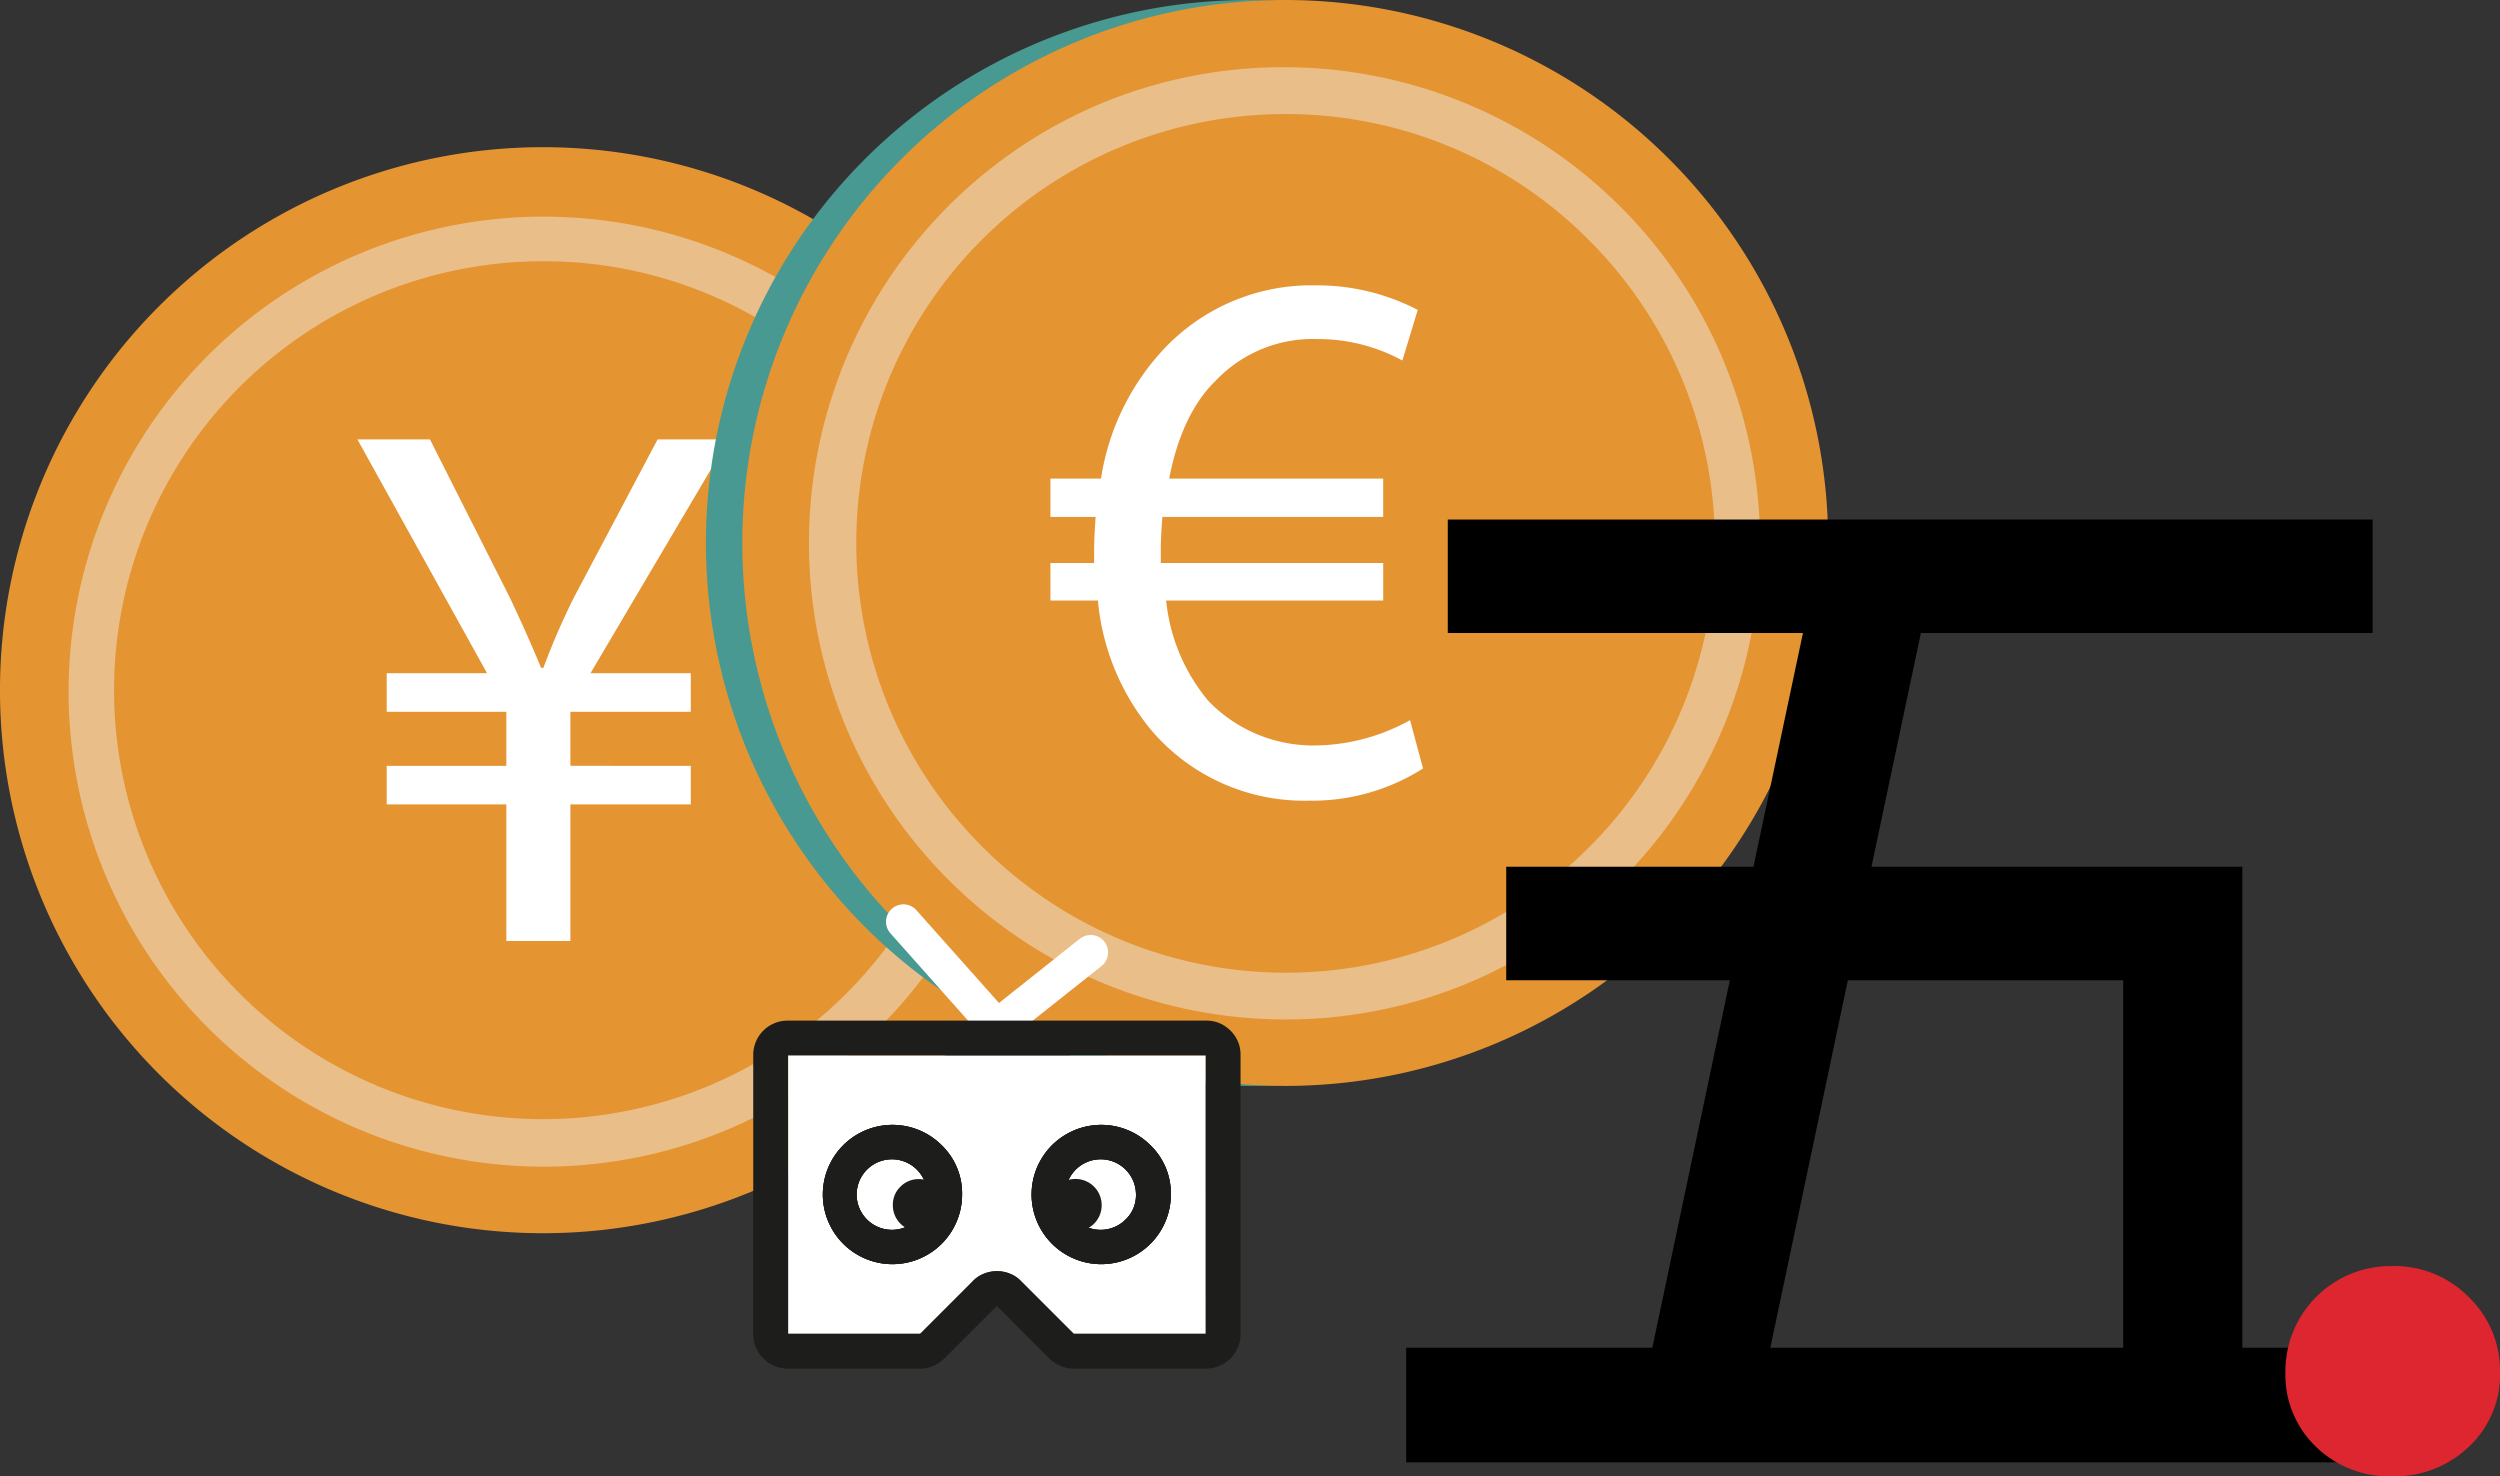
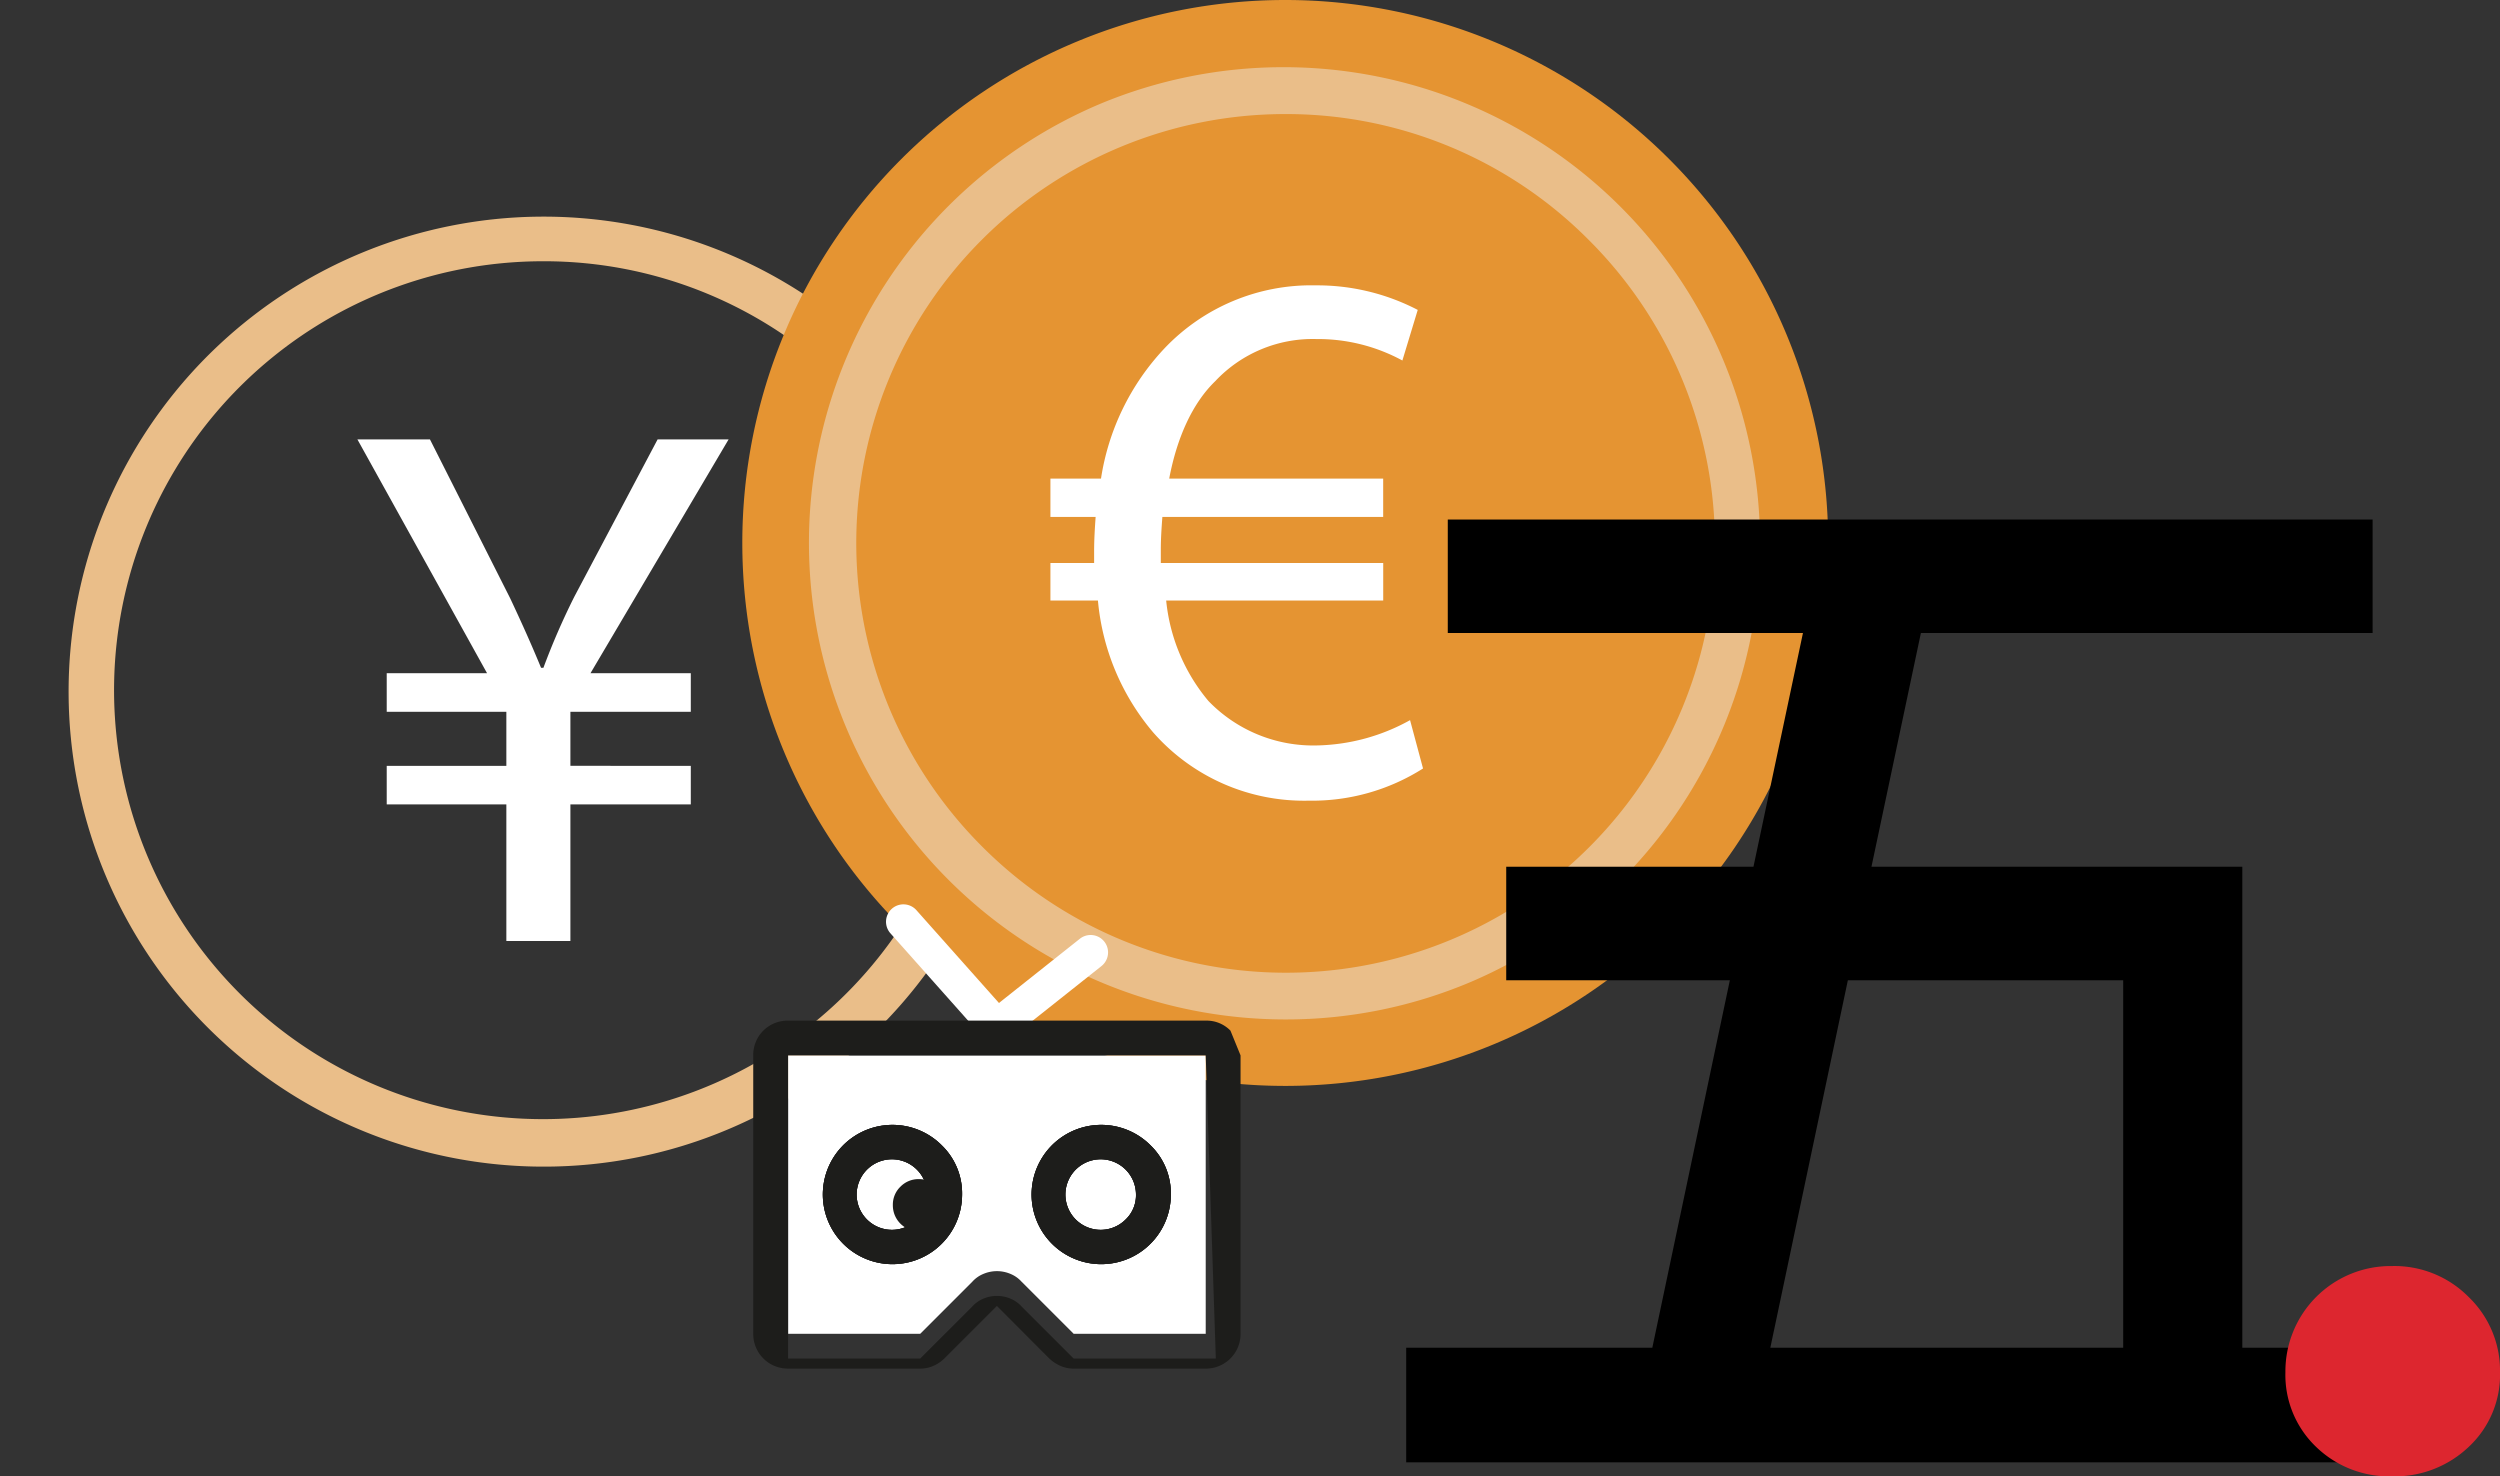
<svg xmlns="http://www.w3.org/2000/svg" width="224.696" height="132.69" viewBox="0 0 224.696 132.69">
  <rect x="0" y="0" width="224.696" height="132.69" fill="#333333" stroke="none" />
  <defs>
    <clipPath id="clip-path">
      <rect id="Rettangolo_1264" data-name="Rettangolo 1264" width="224.696" height="132.69" fill="none" />
    </clipPath>
  </defs>
  <g id="_5_cina_icon" data-name="5_cina_icon" transform="translate(41.192 -21.181)">
    <g id="Raggruppa_2119" data-name="Raggruppa 2119" transform="translate(-41.192 21.181)" clip-path="url(#clip-path)">
-       <path id="Tracciato_3094" data-name="Tracciato 3094" d="M97.609,62.034A48.805,48.805,0,1,1,48.8,13.229,48.805,48.805,0,0,1,97.609,62.034" fill="#e59432" />
      <path id="Tracciato_3095" data-name="Tracciato 3095" d="M48.805,104.855a42.692,42.692,0,1,1,16.669-3.366,42.549,42.549,0,0,1-16.669,3.366m0-81.374A38.553,38.553,0,1,0,76.066,34.773,38.3,38.3,0,0,0,48.805,23.481" fill="#eabe89" />
      <path id="Tracciato_3096" data-name="Tracciato 3096" d="M45.51,84.578V72.3H34.758V68.832H45.51V63.976H34.758V60.508h9.018L32.122,39.491h6.521L45.857,53.78c1.109,2.358,1.942,4.231,2.774,6.243h.209a63.7,63.7,0,0,1,2.774-6.382l7.492-14.15h6.381L53.071,60.508h9.017v3.468H51.267v4.856H62.088V72.3H51.267V84.578Z" fill="#fff" />
-       <path id="Tracciato_3097" data-name="Tracciato 3097" d="M161.047,48.805A48.8,48.8,0,1,1,112.242,0a48.805,48.805,0,0,1,48.805,48.805" fill="#479991" />
      <path id="Tracciato_3098" data-name="Tracciato 3098" d="M164.318,48.805A48.8,48.8,0,1,1,115.513,0a48.805,48.805,0,0,1,48.8,48.805" fill="#e59432" />
      <path id="Tracciato_3099" data-name="Tracciato 3099" d="M115.513,91.626A42.832,42.832,0,0,1,98.844,9.35a42.832,42.832,0,0,1,33.338,78.91,42.549,42.549,0,0,1-16.669,3.366m0-81.374A38.553,38.553,0,0,0,88.252,76.066a38.553,38.553,0,1,0,54.522-54.522,38.3,38.3,0,0,0-27.261-11.292" fill="#eabe89" />
      <path id="Tracciato_3100" data-name="Tracciato 3100" d="M127.9,69.069a18.586,18.586,0,0,1-10.264,2.893,18.048,18.048,0,0,1-13.99-6.134,21.249,21.249,0,0,1-4.966-11.855H94.41V50.6h3.928V49.563c0-1.1.068-2.136.135-3.1H94.41V43.017h4.546a21.873,21.873,0,0,1,5.651-11.648,18.179,18.179,0,0,1,13.647-5.721,19.58,19.58,0,0,1,9.17,2.206l-1.38,4.548a15.888,15.888,0,0,0-7.722-1.928,12.008,12.008,0,0,0-9.1,3.788c-2.065,2-3.445,5.1-4.136,8.755h19.232v3.445H104.472c-.067.895-.14,1.931-.14,2.9V50.6h19.989v3.375H104.814A16.592,16.592,0,0,0,108.608,63a13.094,13.094,0,0,0,9.714,4,17.9,17.9,0,0,0,8.412-2.275Z" fill="#fff" />
      <path id="Tracciato_3101" data-name="Tracciato 3101" d="M108.368,119.88H96.5l-4.7-4.7a2.732,2.732,0,0,0-.973-.681,3.119,3.119,0,0,0-2.447,0,2.724,2.724,0,0,0-.973.681l-4.7,4.7H70.833V94.857h37.535Z" fill="#fff" />
      <path id="Tracciato_3102" data-name="Tracciato 3102" d="M89.6,93.855a1.559,1.559,0,0,1-1.169-.525l-8.424-9.471a1.564,1.564,0,0,1,2.337-2.078l8.424,9.471a1.564,1.564,0,0,1-1.168,2.6" fill="#fff" />
      <path id="Tracciato_3103" data-name="Tracciato 3103" d="M89.6,93.855a1.564,1.564,0,0,1-.973-2.789l8.425-6.689A1.564,1.564,0,1,1,99,86.827l-8.425,6.689a1.558,1.558,0,0,1-.971.339" fill="#fff" />
      <path id="Tracciato_3104" data-name="Tracciato 3104" d="M84.933,108.313a2.265,2.265,0,0,1-.681,1.668,2.234,2.234,0,0,1-1.655.681,2.325,2.325,0,0,1-2.349-2.349,2.232,2.232,0,0,1,.681-1.654,2.266,2.266,0,0,1,1.668-.682,2.327,2.327,0,0,1,2.336,2.336" fill="#1d1d1b" />
-       <path id="Tracciato_3105" data-name="Tracciato 3105" d="M99.015,108.313a2.325,2.325,0,0,1-2.349,2.349,2.234,2.234,0,0,1-1.655-.681,2.278,2.278,0,0,1-.695-1.668,2.349,2.349,0,0,1,4.7,0" fill="#1d1d1b" />
      <path id="Tracciato_3106" data-name="Tracciato 3106" d="M84.637,102.934a6.259,6.259,0,1,0,1.835,4.435,6.015,6.015,0,0,0-1.835-4.435m-2.2,6.645a3.172,3.172,0,1,1,.9-2.21,3,3,0,0,1-.9,2.21" fill="#1d1d1b" />
      <path id="Tracciato_3107" data-name="Tracciato 3107" d="M103.4,102.934a6.259,6.259,0,1,0,1.835,4.435,6.015,6.015,0,0,0-1.835-4.435m-2.2,6.645a3.172,3.172,0,1,1,.9-2.21,3,3,0,0,1-.9,2.21" fill="#1d1d1b" />
-       <path id="Tracciato_3108" data-name="Tracciato 3108" d="M110.591,92.632a2.988,2.988,0,0,0-2.223-.9H70.833A3.084,3.084,0,0,0,67.7,94.857V119.88a3.109,3.109,0,0,0,3.129,3.128H82.7a2.881,2.881,0,0,0,1.2-.25,3.3,3.3,0,0,0,1-.682l4.7-4.7,4.685,4.7a3.513,3.513,0,0,0,1.014.682,2.881,2.881,0,0,0,1.2.25h11.873a3.11,3.11,0,0,0,3.127-3.128V94.857a3.02,3.02,0,0,0-.9-2.225m-2.223,27.248H96.5l-4.7-4.7a2.732,2.732,0,0,0-.973-.681,3.119,3.119,0,0,0-2.447,0,2.724,2.724,0,0,0-.973.681l-4.7,4.7H70.833V94.857h37.535Z" fill="#1d1d1b" />
+       <path id="Tracciato_3108" data-name="Tracciato 3108" d="M110.591,92.632a2.988,2.988,0,0,0-2.223-.9H70.833A3.084,3.084,0,0,0,67.7,94.857V119.88a3.109,3.109,0,0,0,3.129,3.128H82.7a2.881,2.881,0,0,0,1.2-.25,3.3,3.3,0,0,0,1-.682l4.7-4.7,4.685,4.7a3.513,3.513,0,0,0,1.014.682,2.881,2.881,0,0,0,1.2.25h11.873a3.11,3.11,0,0,0,3.127-3.128V94.857m-2.223,27.248H96.5l-4.7-4.7a2.732,2.732,0,0,0-.973-.681,3.119,3.119,0,0,0-2.447,0,2.724,2.724,0,0,0-.973.681l-4.7,4.7H70.833V94.857h37.535Z" fill="#1d1d1b" />
      <path id="Tracciato_3109" data-name="Tracciato 3109" d="M84.637,102.934a6.259,6.259,0,1,0,1.835,4.435,6.015,6.015,0,0,0-1.835-4.435m-2.2,6.645a3.172,3.172,0,1,1,.9-2.21,3,3,0,0,1-.9,2.21" fill="#1d1d1b" />
      <path id="Tracciato_3110" data-name="Tracciato 3110" d="M103.4,102.934a6.259,6.259,0,1,0,1.835,4.435,6.015,6.015,0,0,0-1.835-4.435m-2.2,6.645a3.172,3.172,0,1,1,.9-2.21,3,3,0,0,1-.9,2.21" fill="#1d1d1b" />
      <path id="Tracciato_3111" data-name="Tracciato 3111" d="M84.637,102.934a6.259,6.259,0,1,0,1.835,4.435,6.015,6.015,0,0,0-1.835-4.435m-2.2,6.645a3.172,3.172,0,1,1,.9-2.21,3,3,0,0,1-.9,2.21" fill="#1d1d1b" />
      <path id="Tracciato_3112" data-name="Tracciato 3112" d="M103.4,102.934a6.259,6.259,0,1,0,1.835,4.435,6.015,6.015,0,0,0-1.835-4.435m-2.2,6.645a3.172,3.172,0,1,1,.9-2.21,3,3,0,0,1-.9,2.21" fill="#1d1d1b" />
      <g id="Raggruppa_2121" data-name="Raggruppa 2121" transform="translate(82.384 -25.634)">
        <path id="Tracciato_2976" data-name="Tracciato 2976" d="M13.93,58.776v10.2h20.1l-6.969,33.029H4.94v10.3h90.7v-10.3H80.089V58.776H46.757L51.2,37.767h40.6v-10.2H8.677v10.2H40.6L36.151,58.776Zm23.737,43.231,6.969-33.029H69.382v33.029Z" transform="translate(39.063 44.76)" />
        <path id="Tracciato_2854" data-name="Tracciato 2854" d="M124.614,156.324a9.442,9.442,0,0,1-6.845-2.66,8.949,8.949,0,0,1-2.744-6.706,9.464,9.464,0,0,1,9.589-9.533,9.379,9.379,0,0,1,6.9,2.8,9.181,9.181,0,0,1,2.8,6.734,8.86,8.86,0,0,1-2.8,6.706,9.635,9.635,0,0,1-6.9,2.66" transform="translate(8 2)" fill="#dd262f" />
        <rect id="Rettangolo_1097" data-name="Rettangolo 1097" width="141.184" height="156.697" fill="none" />
      </g>
    </g>
  </g>
</svg>